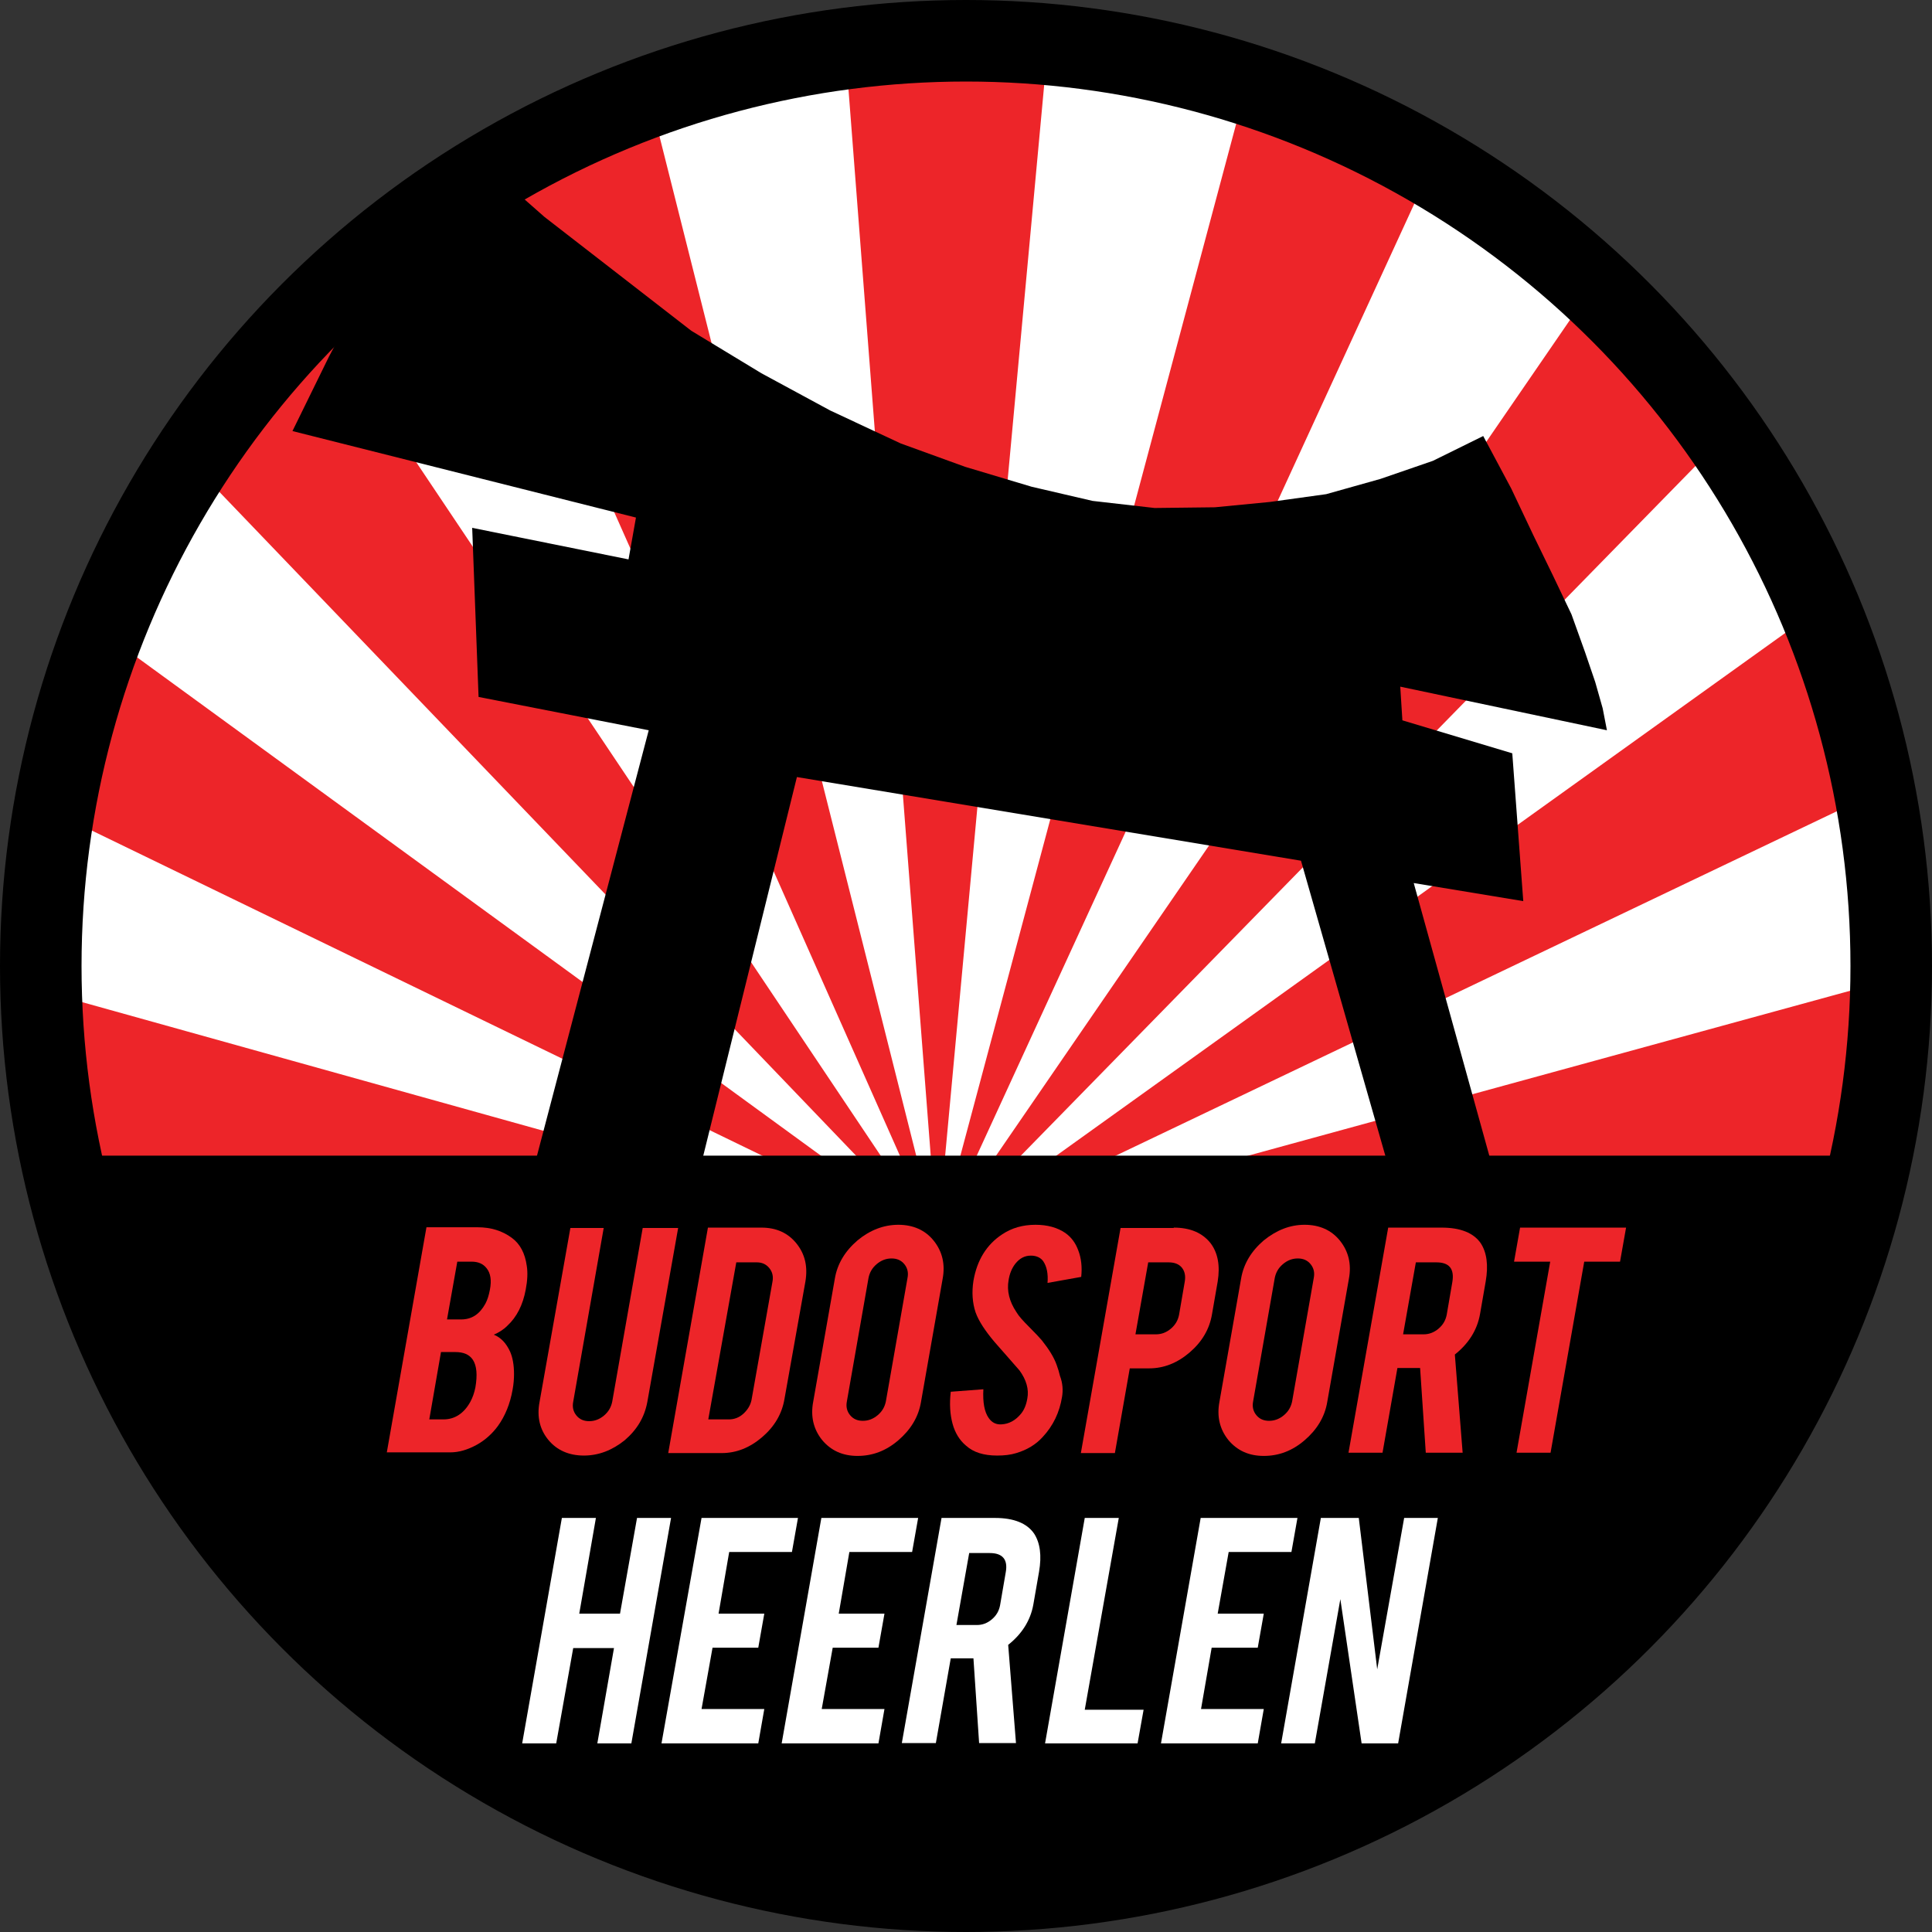
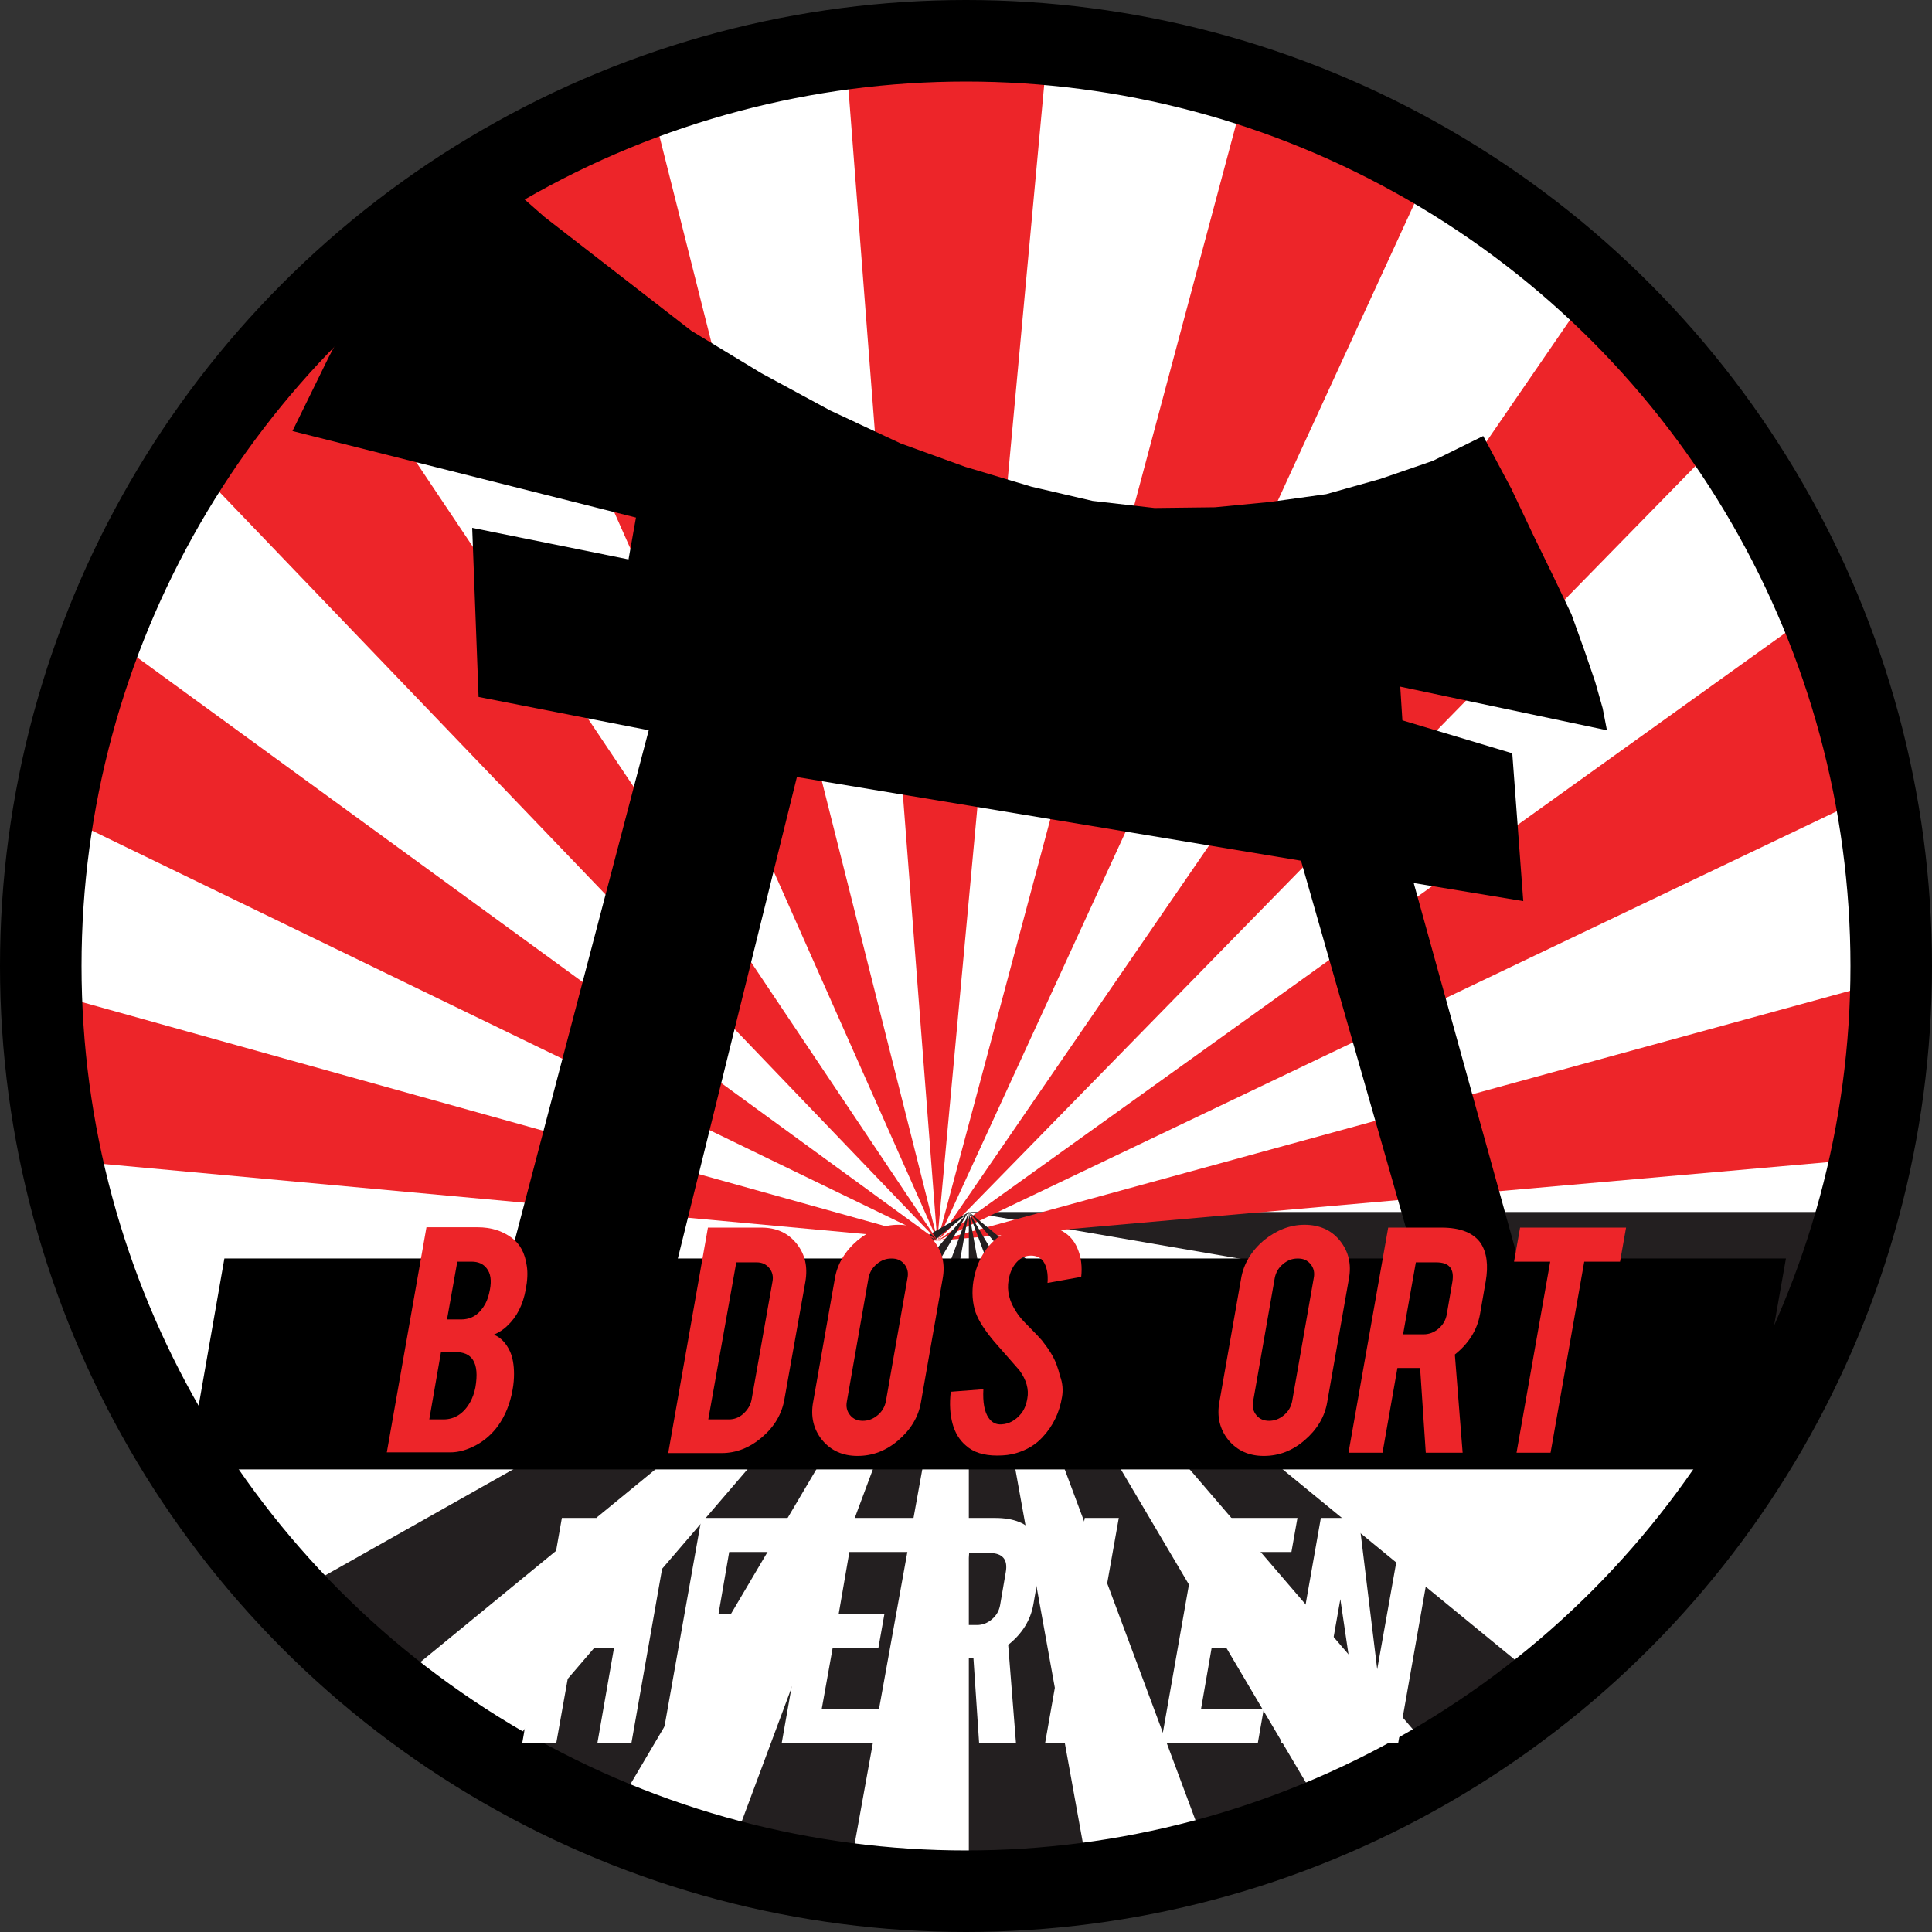
<svg xmlns="http://www.w3.org/2000/svg" version="1.1" id="Laag_1" x="0px" y="0px" width="545px" height="545px" viewBox="0 0 545 545" style="enable-background:new 0 0 545 545;" xml:space="preserve">
  <rect x="0" y="0" width="545" height="545" fill="#333333" stroke="none" />
  <style type="text/css">
	.st0{fill-rule:evenodd;clip-rule:evenodd;fill:#FFFFFF;}
	.st1{fill:#ED2529;}
	.st2{fill:#231F20;}
	.st3{fill:none;stroke:#000000;stroke-width:23;stroke-miterlimit:2;}
	.st4{fill-rule:evenodd;clip-rule:evenodd;}
	.st5{fill:#FFFFFF;}
</style>
  <path class="st0" d="M535.5,271.5c0,146-118.4,264.4-264.4,264.4S6.6,417.5,6.6,271.5S125,7,271.1,7S535.5,125.4,535.5,271.5" />
  <path class="st1" d="M295.7,11.6C295.7,11.6,295.7,11.6,295.7,11.6c-19.5-1.8-38.6-1.3-57.3,1.3l26,337.1L295.7,11.6z" />
  <path class="st2" d="M513.7,383.3c5.6-13.3,10.2-27.1,13.6-41.4h-254L513.7,383.3z" />
  <path class="st1" d="M183.2,27.2c-17.7,6.8-34.6,15.6-50.4,26.1L264.5,350L183.2,27.2z" />
  <path class="st1" d="M403.5,47.6c-16.1-9.9-33.5-18.1-51.7-24.2L264.5,350L403.5,47.6z" />
  <path class="st1" d="M528.5,326.7c0.8-5.4,1.5-10.8,2-16.2c1-11.3,1.4-22.6,1.2-33.7L264.5,350L528.5,326.7z" />
  <path class="st1" d="M525.8,225.2c-3.7-17.8-8.9-34.9-15.7-51.3L264.5,350L525.8,225.2z" />
  <path class="st1" d="M484.1,125.5c-10.5-15.6-22.5-30-35.9-43L264.5,350L484.1,125.5z" />
  <path class="st2" d="M76.5,453c8.6,9.9,17.9,19,27.9,27.5l169-138.6L76.5,453z" />
-   <path class="st2" d="M32.9,383.3c5.5,13,12,25.4,19.5,37.2l221-78.6L32.9,383.3z" />
+   <path class="st2" d="M32.9,383.3c5.5,13,12,25.4,19.5,37.2L32.9,383.3z" />
  <path class="st2" d="M273.3,542.5c12.1,0,24.1-0.8,35.8-2.5l-35.8-198.2V542.5z" />
  <path class="st2" d="M135,502.9c10.5,6.6,21.4,12.4,32.8,17.4l105.4-178.5L135,502.9z" />
  <path class="st2" d="M202.2,532.7c11.5,3.2,23.3,5.7,35.3,7.3l35.8-198.2L202.2,532.7z" />
  <path class="st2" d="M344.4,532.7c11.8-3.3,23.3-7.5,34.3-12.4L273.3,341.9L344.4,532.7z" />
-   <path class="st2" d="M470.1,452.9c8.9-10.2,16.9-21,24.1-32.5l-221-78.6L470.1,452.9z" />
  <path class="st2" d="M411.5,502.9c10.8-6.8,21-14.3,30.7-22.5l-169-138.6L411.5,502.9z" />
  <path class="st1" d="M89.7,89c-12.8,13-24.3,27.4-34.4,42.9L264.5,350L89.7,89z" />
  <path class="st1" d="M9.2,278.8C8.6,295,9.3,311,11.3,326.7L264.5,350L9.2,278.8z" />
  <path class="st1" d="M30.4,179.4c-6.5,15.8-11.6,32.4-15.2,49.7L264.5,350L30.4,179.4z" />
  <circle class="st3" cx="272.5" cy="272.5" r="261" />
  <polygon class="st4" points="429.7,254.2 426.6,212.5 395.6,203.2 395,193.7 453.3,206 452.1,199.8 450,192.4 447.1,183.9   443.3,173.3 438,162.2 432.6,151.1 426.3,137.8 418.4,123 404.2,130 389.4,135.1 374.1,139.4 358.2,141.6 342.7,143.1 325.7,143.3   308.2,141.3 291,137.3 272.3,131.7 254.1,125.1 234.2,115.8 214.8,105.3 195,93.3 174.5,77.4 153.6,61.2 132,42.2 116.5,59.9   104.1,79.2 92.8,100.6 82.5,121.6 179.4,146 177.3,157.8 133.2,148.9 135,196.6 183,206 142,362.1 140.8,366.2 140.8,367.6   142.2,371.8 144.8,374.7 148.6,379.1 155,384.9 161.3,390.7 170.1,398 178.8,405.2 224.8,219.2 367,242.8 413.8,406.5 414.8,407.7   416.4,406.6 418.8,405.5 421.1,402.2 424.2,398.9 428,393.4 431.7,388 435.2,380.4 398.8,249.1 " />
-   <path d="M18.8,326c24.3,119,129.6,208.5,255.7,208.5S505.9,445,530.2,326H18.8z" />
  <polygon points="493.3,414.5 52.9,414.5 63.3,355 503.8,355 " />
  <path class="st1" d="M109.1,409.8l11.2-63.6h14.4c3.8,0,7,1,9.7,3c2.3,1.7,3.7,4.3,4.2,7.9c0.3,1.9,0.2,4.1-0.3,6.7  c-0.8,4.3-2.5,7.7-5.2,10.2c-1.1,1.1-2.4,1.9-3.8,2.5c2,0.8,3.5,2.4,4.6,4.8c0.7,1.6,1.1,3.7,1.1,6.3c0,1.3-0.1,2.8-0.4,4.4  c-0.7,4-2.1,7.4-4.1,10.2c-1.6,2.2-3.6,4-5.9,5.3c-2.7,1.5-5.2,2.2-7.6,2.2H109.1z M126.1,372.2h4c3,0,5.2-1.5,6.8-4.4  c0.6-1.1,1-2.4,1.3-4c0.5-2.6,0.2-4.6-0.9-6c-1-1.3-2.4-1.9-4.3-1.9h-4L126.1,372.2z M121.1,400.4h4c3.2,0,5.8-1.7,7.6-5  c0.6-1.1,1.1-2.5,1.4-4c0.6-3.5,0.4-6.1-0.7-7.8c-1-1.5-2.6-2.2-5-2.2h-4L121.1,400.4z" />
-   <path class="st1" d="M164.7,410.6c-4.2,0-7.6-1.5-10-4.4c-2.4-2.9-3.3-6.5-2.5-10.7l8.7-49.1h9.4l-8.6,49c-0.3,1.5,0,2.8,0.9,3.9  c0.9,1.1,2.1,1.6,3.6,1.6c1.5,0,2.9-0.5,4.2-1.6c1.3-1.1,2-2.4,2.3-3.9l8.6-49h10l-8.7,49.1c-0.8,4.3-2.9,7.8-6.4,10.8  C172.7,409.1,168.9,410.6,164.7,410.6" />
  <path class="st1" d="M221.3,394.6c-0.7,4.2-2.8,7.8-6.3,10.8c-3.5,3-7.3,4.5-11.4,4.5h-15.1l11.2-63.6h15.1c4.2,0,7.5,1.5,9.9,4.5  c2.4,3,3.2,6.5,2.5,10.7L221.3,394.6z M199.8,400.4h5.8c1.5,0,2.9-0.5,4.1-1.6c1.2-1.1,2-2.4,2.3-3.9l5.9-33.3  c0.3-1.5,0-2.8-0.9-3.9c-0.9-1.1-2.1-1.6-3.5-1.6h-5.8L199.8,400.4z" />
  <path class="st1" d="M253.4,345.5c4.2,0,7.6,1.5,10,4.5c2.4,3,3.3,6.6,2.5,10.8l-6.1,34.7c-0.7,4.2-2.9,7.8-6.4,10.8  c-3.5,3-7.3,4.4-11.5,4.4c-4.2,0-7.5-1.5-10-4.5c-2.4-3-3.3-6.6-2.5-10.8l6.1-34.7c0.7-4.2,2.9-7.8,6.4-10.8  C245.4,347,249.3,345.5,253.4,345.5 M256,360.5c0.3-1.5,0-2.8-0.9-3.9c-0.9-1.1-2.1-1.6-3.6-1.6c-1.5,0-2.9,0.5-4.2,1.6  c-1.3,1.1-2,2.4-2.3,3.9l-6.1,34.8c-0.3,1.5,0,2.8,0.9,3.9c0.9,1.1,2.1,1.6,3.6,1.6c1.5,0,2.9-0.5,4.2-1.6c1.3-1.1,2-2.4,2.3-3.9  L256,360.5z" />
  <path class="st1" d="M299.6,394c-0.7,4.4-2.5,8.2-5.5,11.4c-1.9,2.1-4.4,3.6-7.4,4.5c-1.6,0.5-3.4,0.7-5.4,0.7  c-3.8,0-6.7-0.9-8.8-2.8c-1.8-1.5-3.1-3.6-3.8-6.2c-0.7-2.6-0.9-5.6-0.5-9l9.2-0.7c-0.2,3.7,0.3,6.4,1.5,8.1  c0.9,1.3,2.1,1.9,3.6,1.8c2.1-0.1,4-1.1,5.6-3.1c0.8-1,1.4-2.4,1.7-4.2c0.5-2.6-0.3-5.3-2.2-7.9c-1.6-1.8-3.9-4.5-7.1-8.1  c-2.6-3.1-4.4-5.8-5.3-8.3c-0.9-2.7-1.1-5.7-0.6-8.9c1-5.8,3.7-10.2,8.1-13.1c2.7-1.8,5.8-2.7,9.4-2.7c3.4,0,6.2,0.8,8.4,2.3  c1.7,1.2,2.9,2.8,3.7,5c0.8,2.1,1.1,4.6,0.8,7.4l-9.5,1.7c0.2-2.6-0.2-4.6-1.2-6.1c-0.7-1-1.9-1.6-3.5-1.6c-1.8,0-3.2,0.8-4.4,2.3  c-1,1.3-1.6,2.8-1.9,4.7c-0.5,2.9,0.2,5.9,2.2,8.9c0.7,1.2,1.9,2.5,3.5,4.1c1.9,1.9,3.1,3.2,3.7,3.9c1.9,2.4,3.4,4.7,4.2,7  c0.4,1.1,0.7,2.1,0.9,3C299.8,390.2,299.9,392.2,299.6,394" />
-   <path class="st1" d="M331.1,346.3c4.7,0,8.1,1.5,10.4,4.4c2.1,2.8,2.7,6.4,2,10.8l-1.6,9.2c-0.7,4.2-2.8,7.8-6.3,10.8  c-3.5,3-7.3,4.5-11.4,4.5h-5.5l-4.2,23.9h-9.6l11.2-63.5H331.1z M334.2,361.6c0.3-1.7,0-3-0.8-4c-0.8-1-2.1-1.5-3.7-1.5h-5.8  l-3.6,20.3h5.8c1.5,0,2.9-0.5,4.2-1.6c1.3-1.1,2-2.4,2.3-3.9L334.2,361.6z" />
  <path class="st1" d="M368,345.5c4.2,0,7.6,1.5,10,4.5c2.4,3,3.3,6.6,2.5,10.8l-6.1,34.7c-0.7,4.2-2.9,7.8-6.4,10.8  c-3.5,3-7.3,4.4-11.5,4.4c-4.2,0-7.5-1.5-10-4.5c-2.4-3-3.3-6.6-2.5-10.8l6.1-34.7c0.7-4.2,2.9-7.8,6.4-10.8  C360.1,347,363.9,345.5,368,345.5 M370.6,360.5c0.3-1.5,0-2.8-0.9-3.9c-0.9-1.1-2.1-1.6-3.6-1.6c-1.5,0-2.9,0.5-4.2,1.6  c-1.3,1.1-2,2.4-2.3,3.9l-6.1,34.8c-0.3,1.5,0,2.8,0.9,3.9c0.9,1.1,2.1,1.6,3.6,1.6c1.5,0,2.9-0.5,4.2-1.6c1.3-1.1,2-2.4,2.3-3.9  L370.6,360.5z" />
  <path class="st1" d="M406.7,346.3c5.3,0,9,1.5,11,4.4c1.7,2.6,2.2,6.2,1.4,10.8l-1.6,9.2c-0.8,4.5-3.2,8.3-7.1,11.4l2.2,27.7h-10.4  l-1.6-23.9h-0.9h-5.5l-4.2,23.9h-9.6l11.2-63.5H406.7z M409.7,361.6c0.6-3.7-0.9-5.5-4.5-5.5h-5.8l-3.6,20.3h5.8  c1.5,0,2.9-0.5,4.2-1.6c1.3-1.1,2-2.4,2.3-3.9L409.7,361.6z" />
  <polygon class="st1" points="437.3,355.9 427.1,355.9 428.8,346.3 458.7,346.3 457,355.9 446.9,355.9 437.4,409.8 427.8,409.8 " />
  <polygon class="st5" points="161.7,464.9 156.9,491.8 147.3,491.8 158.5,428.2 168.1,428.2 163.4,455.2 174.9,455.2 179.7,428.2   189.3,428.2 178.1,491.8 168.5,491.8 173.2,464.9 " />
  <polygon class="st5" points="186.6,491.8 197.9,428.2 225.1,428.2 223.4,437.8 205.7,437.8 202.7,455.2 215.6,455.2 213.9,464.8   201,464.8 197.9,482.1 215.6,482.1 213.9,491.8 " />
  <polygon class="st5" points="220.5,491.8 231.7,428.2 259,428.2 257.3,437.8 239.6,437.8 236.6,455.2 249.5,455.2 247.8,464.8   234.9,464.8 231.8,482.1 249.5,482.1 247.8,491.8 " />
  <path class="st5" d="M280.7,428.2c5.3,0,9,1.5,11,4.4c1.7,2.6,2.2,6.2,1.4,10.8l-1.6,9.2c-0.8,4.5-3.2,8.3-7.1,11.4l2.2,27.7h-10.4  l-1.6-23.9h-0.9h-5.5l-4.2,23.9h-9.6l11.2-63.5H280.7z M283.7,443.6c0.7-3.7-0.9-5.5-4.5-5.5h-5.8l-3.6,20.3h5.8  c1.5,0,2.9-0.5,4.2-1.6c1.3-1.1,2-2.4,2.3-3.9L283.7,443.6z" />
  <polygon class="st5" points="320.9,491.8 294.8,491.8 306,428.2 315.6,428.2 306,482.3 322.6,482.3 " />
  <polygon class="st5" points="327.5,491.8 338.7,428.2 366,428.2 364.3,437.8 346.6,437.8 343.5,455.2 356.5,455.2 354.8,464.8   341.8,464.8 338.8,482.1 356.5,482.1 354.8,491.8 " />
  <polygon class="st5" points="383.3,428.2 388.5,470.9 396.1,428.2 405.6,428.2 394.4,491.8 384.1,491.8 378.1,451.1 370.9,491.8   361.4,491.8 372.6,428.2 " />
</svg>